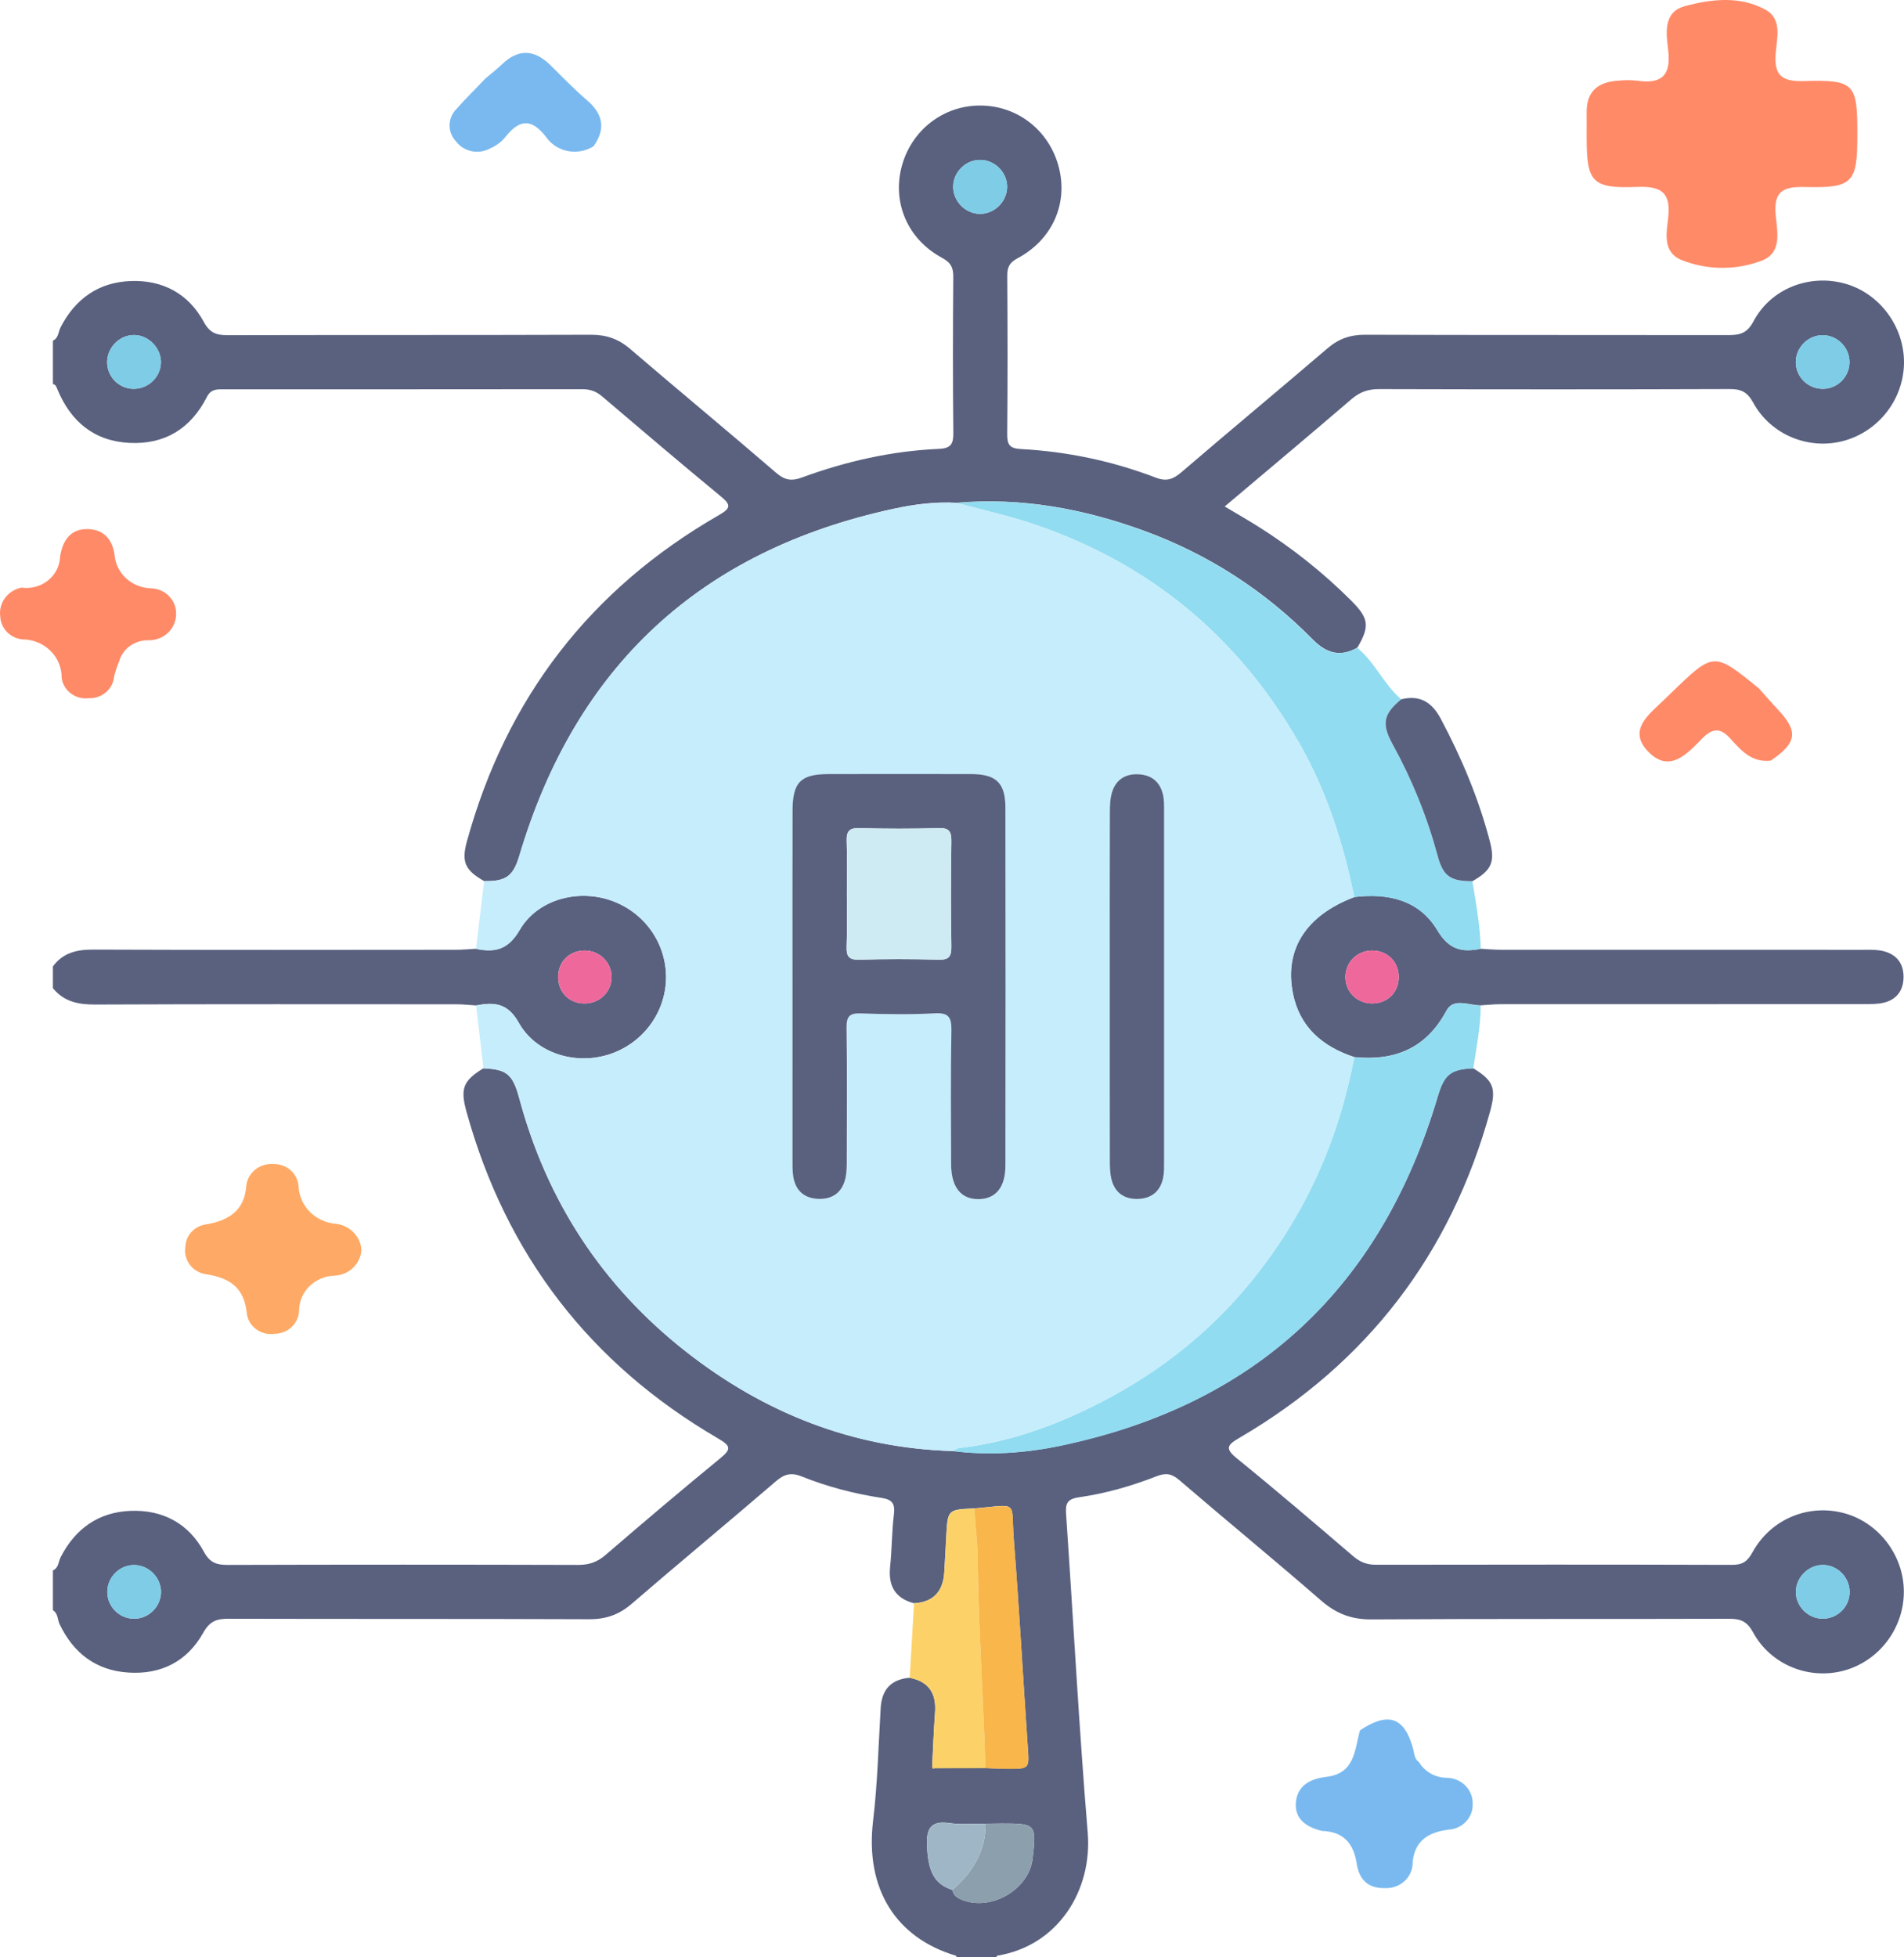
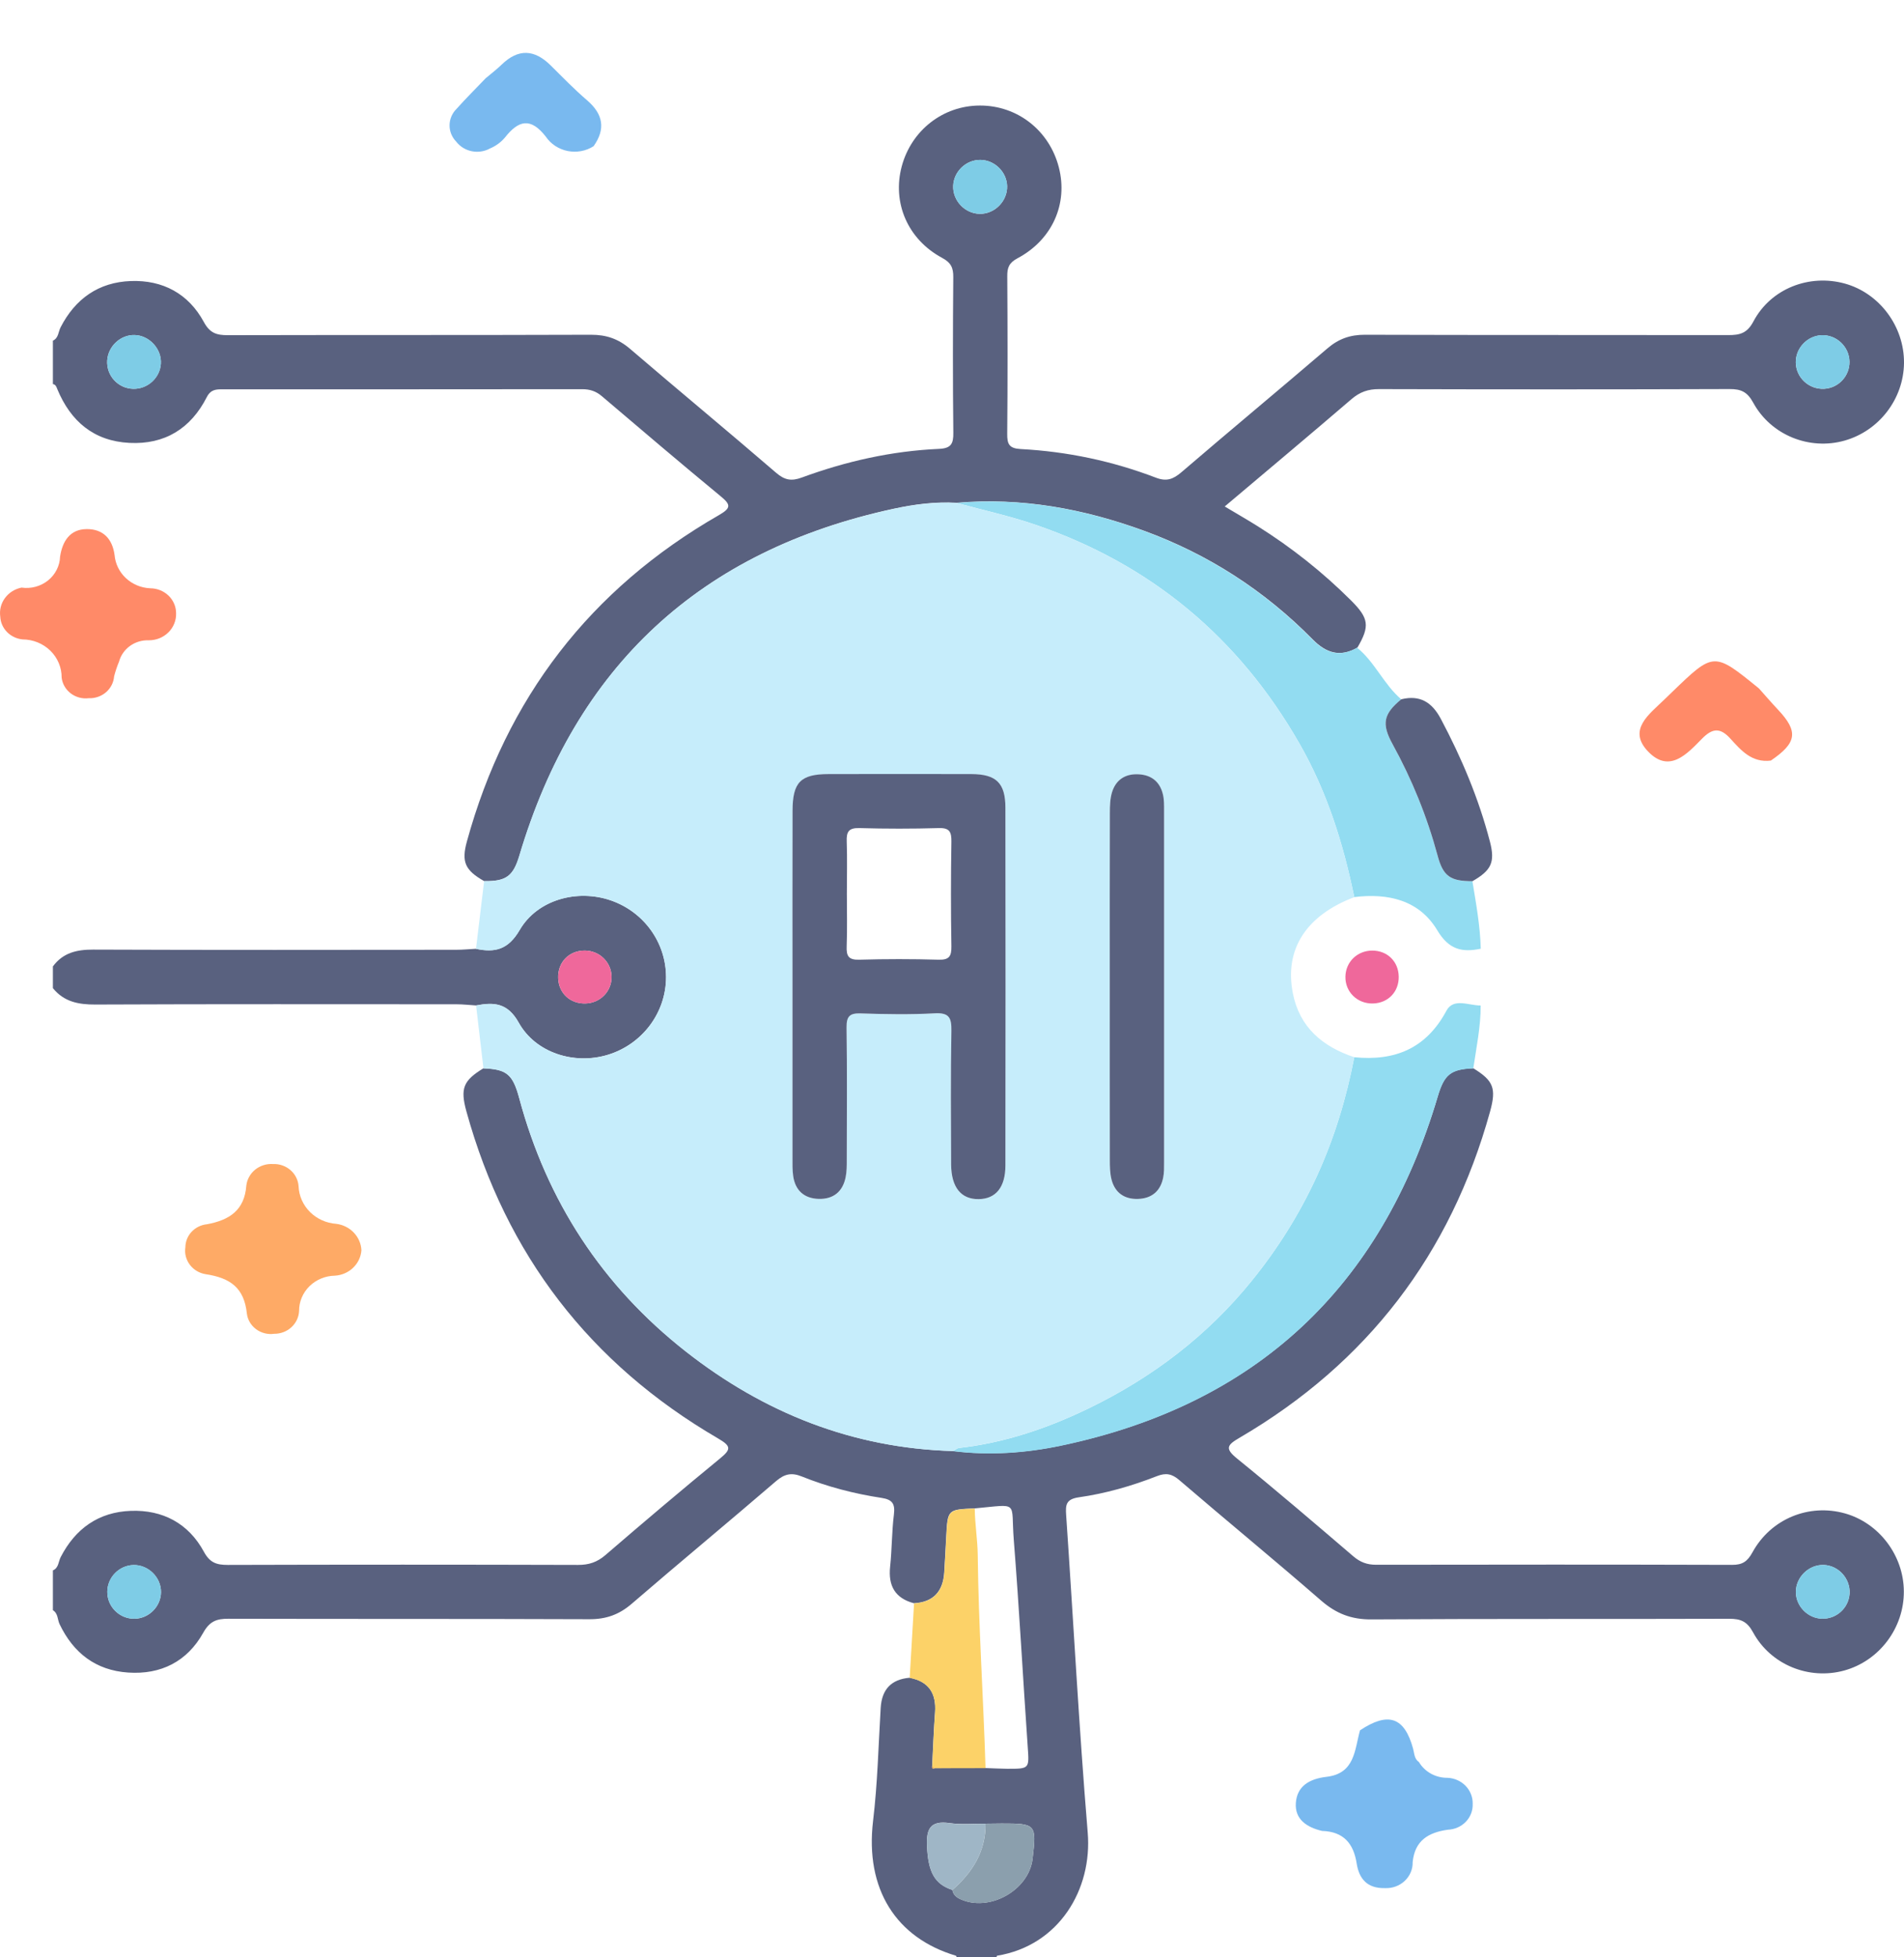
<svg xmlns="http://www.w3.org/2000/svg" width="72" height="74" viewBox="0 0 72 74" fill="none">
  <path d="M49.994 69.221C49.417 69.085 48.962 68.785 49.002 68.169C49.045 67.526 49.514 67.251 50.166 67.175C51.242 67.048 51.224 66.149 51.428 65.418C52.497 64.707 53.107 64.913 53.435 66.107C53.486 66.29 53.476 66.492 53.658 66.619C53.768 66.802 53.926 66.954 54.117 67.059C54.309 67.163 54.525 67.216 54.745 67.213C55.004 67.226 55.248 67.336 55.424 67.519C55.601 67.703 55.696 67.945 55.69 68.196C55.695 68.32 55.675 68.443 55.631 68.559C55.587 68.675 55.519 68.782 55.432 68.873C55.344 68.964 55.24 69.038 55.123 69.089C55.006 69.141 54.88 69.17 54.752 69.175C54.006 69.28 53.502 69.589 53.42 70.397C53.424 70.529 53.399 70.66 53.348 70.782C53.297 70.905 53.22 71.016 53.122 71.108C53.025 71.201 52.908 71.273 52.78 71.32C52.653 71.368 52.516 71.389 52.379 71.383C51.695 71.401 51.392 71.025 51.302 70.447C51.185 69.706 50.816 69.246 49.994 69.221Z" fill="#79B9EF" />
  <path d="M66.964 28.755C66.243 28.844 65.837 28.367 65.435 27.925C65.048 27.499 64.756 27.526 64.36 27.929C63.8 28.499 63.128 29.253 62.322 28.411C61.533 27.587 62.371 27 62.941 26.444C63.037 26.35 63.133 26.258 63.23 26.165C64.809 24.64 64.809 24.64 66.513 26.026C66.752 26.293 66.986 26.565 67.232 26.827C68.013 27.654 67.954 28.083 66.964 28.755Z" fill="#FF8A68" />
  <path d="M13.667 47.268C13.649 47.519 13.537 47.754 13.352 47.931C13.167 48.108 12.921 48.214 12.662 48.229C12.3 48.235 11.955 48.379 11.702 48.628C11.449 48.878 11.308 49.213 11.31 49.562C11.3 49.796 11.196 50.017 11.02 50.178C10.845 50.339 10.611 50.428 10.368 50.426C10.248 50.443 10.125 50.436 10.008 50.406C9.89 50.376 9.78 50.324 9.684 50.253C9.588 50.181 9.507 50.092 9.447 49.99C9.387 49.888 9.349 49.775 9.335 49.659C9.234 48.694 8.714 48.313 7.778 48.173C7.537 48.135 7.321 48.006 7.178 47.815C7.034 47.624 6.974 47.387 7.01 47.154C7.012 46.937 7.096 46.729 7.246 46.569C7.397 46.408 7.603 46.307 7.826 46.285C8.675 46.127 9.245 45.759 9.315 44.822C9.342 44.588 9.462 44.372 9.649 44.22C9.837 44.069 10.078 43.992 10.323 44.008C10.566 43.998 10.804 44.081 10.985 44.238C11.166 44.395 11.276 44.615 11.291 44.85C11.306 45.214 11.46 45.56 11.723 45.822C11.986 46.084 12.341 46.243 12.718 46.269C12.973 46.302 13.207 46.42 13.381 46.603C13.554 46.785 13.656 47.021 13.667 47.268Z" fill="#FEAA66" />
  <path d="M18.362 2.962C18.566 2.789 18.78 2.627 18.971 2.442C19.605 1.827 20.214 1.868 20.825 2.474C21.276 2.922 21.72 3.379 22.202 3.793C22.812 4.318 22.907 4.88 22.446 5.528C22.303 5.619 22.143 5.682 21.974 5.713C21.806 5.744 21.633 5.742 21.465 5.709C21.298 5.675 21.139 5.61 20.997 5.517C20.855 5.424 20.734 5.305 20.641 5.167C20.062 4.425 19.607 4.548 19.093 5.201C18.943 5.379 18.751 5.519 18.533 5.611C18.324 5.727 18.079 5.765 17.843 5.718C17.608 5.672 17.398 5.543 17.254 5.357C17.089 5.188 16.997 4.964 17 4.732C17.003 4.5 17.099 4.277 17.268 4.112C17.619 3.718 17.996 3.346 18.362 2.962Z" fill="#79B9EF" />
  <path d="M0.814 22.215C0.991 22.241 1.172 22.23 1.345 22.183C1.518 22.137 1.678 22.055 1.816 21.945C1.954 21.834 2.066 21.696 2.144 21.541C2.223 21.385 2.267 21.216 2.272 21.043C2.36 20.468 2.642 20.005 3.283 20.003C3.892 20.001 4.249 20.362 4.333 20.987C4.362 21.318 4.514 21.628 4.762 21.859C5.01 22.09 5.337 22.226 5.681 22.241C5.81 22.242 5.937 22.266 6.056 22.314C6.174 22.361 6.282 22.431 6.373 22.518C6.464 22.606 6.536 22.71 6.585 22.825C6.634 22.939 6.659 23.062 6.659 23.186C6.663 23.319 6.64 23.451 6.59 23.574C6.541 23.698 6.466 23.811 6.37 23.906C6.274 24.001 6.16 24.077 6.033 24.129C5.907 24.18 5.771 24.207 5.633 24.207C5.377 24.197 5.125 24.271 4.919 24.418C4.713 24.565 4.566 24.776 4.501 25.015C4.426 25.196 4.364 25.381 4.315 25.57C4.298 25.802 4.187 26.018 4.007 26.173C3.827 26.327 3.591 26.408 3.35 26.397C3.23 26.411 3.108 26.402 2.991 26.37C2.875 26.338 2.766 26.284 2.672 26.212C2.577 26.139 2.498 26.049 2.44 25.947C2.381 25.845 2.344 25.733 2.331 25.617C2.332 25.429 2.296 25.242 2.222 25.067C2.149 24.893 2.041 24.734 1.904 24.6C1.767 24.466 1.603 24.359 1.423 24.286C1.243 24.213 1.05 24.175 0.855 24.174C0.63 24.152 0.421 24.053 0.266 23.895C0.111 23.737 0.02 23.531 0.01 23.314C-0.026 23.066 0.037 22.815 0.187 22.611C0.336 22.407 0.56 22.266 0.814 22.215Z" fill="#FF8A68" />
-   <path d="M70.236 5.092C70.236 6.916 70.075 7.116 68.24 7.071C67.41 7.05 67.078 7.247 67.145 8.096C67.195 8.743 67.438 9.607 66.53 9.887C65.561 10.231 64.493 10.204 63.544 9.812C62.86 9.499 63.026 8.778 63.084 8.216C63.178 7.319 62.868 7.029 61.918 7.067C60.204 7.137 60.001 6.885 60 5.215C60 4.887 60.003 4.559 60 4.231C59.996 3.459 60.428 3.096 61.192 3.05C61.429 3.025 61.668 3.025 61.906 3.05C62.831 3.187 63.188 2.852 63.086 1.931C63.016 1.302 62.864 0.467 63.705 0.236C64.704 -0.039 65.803 -0.163 66.765 0.369C67.401 0.72 67.193 1.441 67.149 2.004C67.086 2.801 67.322 3.091 68.204 3.065C70.141 3.011 70.236 3.153 70.236 5.092Z" fill="#FF8A68" />
  <path d="M2 59.372C2.221 59.277 2.206 59.042 2.295 58.868C2.853 57.787 3.733 57.164 4.946 57.12C6.154 57.076 7.128 57.594 7.709 58.664C7.935 59.082 8.187 59.164 8.61 59.164C13.024 59.151 17.439 59.151 21.854 59.164C22.266 59.166 22.583 59.062 22.899 58.788C24.329 57.556 25.77 56.336 27.23 55.138C27.652 54.792 27.652 54.673 27.155 54.383C22.31 51.561 19.136 47.435 17.64 42.028C17.395 41.145 17.52 40.853 18.28 40.389C19.162 40.421 19.392 40.616 19.634 41.517C20.677 45.404 22.771 48.613 25.932 51.093C28.892 53.415 32.242 54.75 36.039 54.858C37.41 55.029 38.779 54.934 40.113 54.653C47.494 53.104 52.231 48.671 54.37 41.448C54.614 40.626 54.854 40.419 55.713 40.387C56.473 40.855 56.592 41.14 56.346 42.028C54.854 47.413 51.703 51.532 46.878 54.354C46.409 54.628 46.302 54.757 46.785 55.147C48.27 56.351 49.723 57.596 51.176 58.839C51.437 59.062 51.696 59.158 52.035 59.158C56.522 59.151 61.008 59.148 65.496 59.162C65.892 59.164 66.079 59.035 66.271 58.686C66.967 57.417 68.411 56.834 69.769 57.217C71.059 57.58 71.989 58.81 71.994 60.165C72.002 61.55 71.065 62.792 69.738 63.157C68.412 63.521 66.962 62.947 66.291 61.711C66.067 61.299 65.824 61.2 65.394 61.2C60.884 61.215 56.375 61.195 51.865 61.224C51.105 61.23 50.529 61.007 49.96 60.513C48.19 58.974 46.377 57.487 44.597 55.959C44.313 55.714 44.087 55.676 43.75 55.807C42.795 56.181 41.807 56.464 40.795 56.608C40.306 56.679 40.29 56.896 40.317 57.286C40.591 61.284 40.8 65.288 41.132 69.283C41.311 71.423 40.053 73.556 37.705 73.939C37.694 73.941 37.687 73.979 37.68 73.999C37.179 73.999 36.677 73.999 36.176 73.999C36.167 73.979 36.163 73.943 36.149 73.939C33.886 73.266 32.709 71.423 33.015 68.845C33.185 67.428 33.218 65.997 33.303 64.572C33.345 63.873 33.699 63.49 34.397 63.43C35.121 63.569 35.41 64.019 35.358 64.737C35.308 65.41 35.285 66.085 35.25 66.757C35.232 66.843 35.257 66.88 35.347 66.847C35.985 66.845 36.624 66.845 37.262 66.843C37.534 66.852 37.806 66.869 38.079 66.871C38.938 66.874 38.921 66.872 38.863 66.036C38.682 63.428 38.542 60.819 38.336 58.214C38.219 56.728 38.568 56.872 36.856 57.027C35.835 57.069 35.835 57.069 35.781 58.09C35.757 58.542 35.735 58.994 35.706 59.447C35.66 60.165 35.296 60.573 34.559 60.613C33.845 60.422 33.584 59.953 33.66 59.231C33.73 58.577 33.722 57.911 33.803 57.259C33.852 56.856 33.75 56.694 33.336 56.63C32.303 56.473 31.289 56.21 30.319 55.82C29.935 55.665 29.67 55.72 29.351 55.993C27.541 57.55 25.7 59.071 23.892 60.63C23.415 61.042 22.921 61.219 22.288 61.217C17.738 61.199 13.188 61.211 8.641 61.199C8.194 61.197 7.93 61.29 7.685 61.729C7.08 62.814 6.087 63.319 4.842 63.233C3.622 63.149 2.778 62.498 2.253 61.403C2.171 61.231 2.199 60.998 2 60.876C2 60.374 2 59.873 2 59.372ZM36.014 71.452C36.045 71.624 36.152 71.724 36.307 71.795C37.399 72.306 38.907 71.471 39.047 70.273C39.202 68.969 39.175 68.938 37.879 68.94C37.674 68.94 37.472 68.944 37.268 68.947C36.814 68.944 36.355 68.989 35.91 68.925C35.186 68.821 35.024 69.137 35.055 69.793C35.1 70.763 35.328 71.226 36.014 71.452ZM68.963 59.166C68.403 59.148 67.911 59.625 67.911 60.185C67.911 60.721 68.356 61.18 68.896 61.197C69.442 61.213 69.905 60.797 69.942 60.252C69.978 59.687 69.526 59.184 68.963 59.166ZM5.093 61.199C5.633 61.188 6.081 60.736 6.089 60.198C6.094 59.636 5.611 59.157 5.048 59.169C4.506 59.182 4.063 59.633 4.058 60.176C4.051 60.745 4.521 61.209 5.093 61.199Z" fill="#59617F" />
  <path d="M18.307 33.311C17.587 32.903 17.443 32.587 17.656 31.812C19.144 26.396 22.317 22.273 27.186 19.475C27.658 19.203 27.636 19.079 27.25 18.76C25.74 17.515 24.251 16.246 22.76 14.979C22.538 14.789 22.306 14.714 22.016 14.714C17.487 14.72 12.955 14.718 8.425 14.718C8.172 14.718 7.97 14.72 7.818 15.017C7.215 16.2 6.231 16.813 4.893 16.744C3.548 16.676 2.671 15.929 2.166 14.709C2.131 14.623 2.108 14.537 2 14.521C2 13.974 2 13.427 2 12.88C2.217 12.78 2.202 12.547 2.292 12.373C2.849 11.292 3.732 10.669 4.946 10.625C6.156 10.581 7.129 11.103 7.709 12.175C7.937 12.596 8.19 12.672 8.611 12.672C13.19 12.661 17.767 12.672 22.346 12.656C22.93 12.654 23.389 12.813 23.832 13.194C25.664 14.765 27.525 16.302 29.353 17.878C29.674 18.153 29.929 18.198 30.317 18.055C31.991 17.44 33.719 17.05 35.503 16.971C35.963 16.951 36.056 16.782 36.05 16.357C36.028 14.399 36.032 12.439 36.048 10.479C36.052 10.122 35.961 9.928 35.624 9.748C34.32 9.046 33.732 7.657 34.1 6.287C34.468 4.924 35.66 3.994 37.051 3.99C38.471 3.985 39.681 4.931 40.04 6.326C40.394 7.7 39.796 9.064 38.475 9.766C38.152 9.938 38.086 10.125 38.09 10.452C38.103 12.434 38.106 14.415 38.088 16.397C38.084 16.787 38.157 16.953 38.597 16.977C40.356 17.07 42.067 17.431 43.712 18.06C44.114 18.213 44.362 18.12 44.672 17.856C46.504 16.284 48.361 14.743 50.194 13.174C50.618 12.809 51.059 12.654 51.617 12.656C56.196 12.671 60.773 12.661 65.352 12.669C65.788 12.669 66.067 12.607 66.309 12.147C66.969 10.906 68.42 10.351 69.76 10.72C71.072 11.081 72.014 12.344 72 13.726C71.985 15.081 71.061 16.288 69.752 16.658C68.431 17.032 66.974 16.459 66.3 15.227C66.078 14.82 65.844 14.707 65.407 14.709C60.988 14.725 56.57 14.723 52.151 14.711C51.737 14.709 51.422 14.82 51.107 15.09C49.537 16.439 47.95 17.765 46.313 19.148C46.759 19.416 47.168 19.648 47.565 19.898C48.841 20.7 50.017 21.632 51.085 22.696C51.768 23.376 51.805 23.67 51.331 24.483C50.676 24.857 50.151 24.693 49.634 24.168C47.82 22.328 45.693 20.955 43.265 20.067C40.979 19.232 38.628 18.798 36.181 19.008C35.379 18.961 34.587 19.063 33.81 19.23C26.502 20.804 21.774 25.176 19.643 32.348C19.406 33.125 19.14 33.324 18.307 33.311ZM37.055 8.085C37.618 8.091 38.099 7.6 38.084 7.037C38.07 6.499 37.611 6.049 37.071 6.045C36.532 6.04 36.067 6.483 36.045 7.022C36.021 7.586 36.489 8.08 37.055 8.085ZM5.097 12.667C4.565 12.649 4.091 13.084 4.054 13.624C4.016 14.197 4.459 14.685 5.033 14.7C5.576 14.714 6.045 14.293 6.083 13.755C6.123 13.203 5.655 12.685 5.097 12.667ZM69.938 13.673C69.929 13.104 69.441 12.645 68.874 12.674C68.336 12.701 67.898 13.168 67.908 13.706C67.917 14.275 68.4 14.725 68.974 14.7C69.519 14.674 69.947 14.218 69.938 13.673Z" fill="#59617F" />
  <path d="M18.001 38.012C17.753 37.998 17.505 37.968 17.257 37.968C12.705 37.967 8.156 37.958 3.604 37.978C2.961 37.981 2.416 37.872 2 37.358C2 37.084 2 36.811 2 36.537C2.383 36.018 2.904 35.899 3.529 35.901C8.103 35.919 12.678 35.912 17.252 35.908C17.499 35.908 17.749 35.883 17.997 35.87C18.717 36.023 19.218 35.903 19.652 35.157C20.321 34.009 21.827 33.606 23.086 34.036C24.342 34.465 25.184 35.628 25.186 36.937C25.188 38.291 24.28 39.494 22.962 39.884C21.712 40.255 20.257 39.81 19.617 38.665C19.198 37.91 18.679 37.881 18.001 38.012ZM23.127 36.928C23.119 36.379 22.673 35.941 22.115 35.938C21.517 35.934 21.083 36.383 21.107 36.984C21.129 37.551 21.562 37.952 22.137 37.938C22.698 37.923 23.134 37.478 23.127 36.928Z" fill="#59617F" />
-   <path d="M55.995 35.869C56.243 35.882 56.493 35.907 56.741 35.907C61.29 35.909 65.842 35.909 70.392 35.909C70.62 35.909 70.849 35.898 71.073 35.931C71.648 36.015 71.987 36.361 71.983 36.939C71.979 37.513 71.649 37.867 71.07 37.938C70.824 37.969 70.57 37.962 70.32 37.962C65.793 37.964 61.265 37.962 56.737 37.965C56.489 37.965 56.241 37.995 55.993 38.009C55.548 38.016 54.967 37.708 54.699 38.208C53.932 39.635 52.747 40.118 51.214 39.965C50.013 39.568 49.143 38.835 48.89 37.544C48.563 35.88 49.396 34.6 51.214 33.913C52.492 33.756 53.669 34.026 54.351 35.165C54.788 35.904 55.284 36.017 55.995 35.869ZM51.892 35.938C51.329 35.938 50.888 36.365 50.877 36.919C50.864 37.501 51.329 37.953 51.921 37.936C52.492 37.922 52.9 37.495 52.893 36.923C52.885 36.354 52.462 35.938 51.892 35.938Z" fill="#59617F" />
  <path d="M55.995 35.868C55.284 36.016 54.788 35.903 54.349 35.168C53.667 34.029 52.49 33.759 51.212 33.916C50.794 31.885 50.182 29.932 49.141 28.116C46.843 24.102 43.525 21.336 39.156 19.839C38.181 19.505 37.167 19.285 36.172 19.013C38.616 18.801 40.969 19.237 43.255 20.072C45.683 20.958 47.811 22.333 49.624 24.173C50.142 24.698 50.667 24.862 51.321 24.488C51.996 25.037 52.329 25.877 52.989 26.439C52.315 26.993 52.234 27.367 52.659 28.136C53.396 29.473 53.964 30.877 54.362 32.352C54.571 33.132 54.843 33.32 55.68 33.318C55.818 34.162 55.973 35.008 55.995 35.868Z" fill="#92DCF1" />
  <path d="M51.212 39.97C52.747 40.123 53.932 39.64 54.697 38.212C54.965 37.713 55.545 38.019 55.992 38.014C55.995 38.818 55.828 39.602 55.713 40.393C54.854 40.424 54.614 40.632 54.369 41.454C52.231 48.678 47.494 53.11 40.113 54.66C38.779 54.94 37.408 55.035 36.039 54.864C36.116 54.822 36.19 54.751 36.271 54.742C38.004 54.547 39.63 53.992 41.185 53.237C43.582 52.074 45.663 50.492 47.346 48.408C48.319 47.205 49.134 45.908 49.783 44.497C50.454 43.042 50.91 41.532 51.212 39.97Z" fill="#92DCF1" />
  <path d="M55.681 33.315C54.844 33.317 54.572 33.129 54.363 32.349C53.965 30.874 53.397 29.473 52.66 28.134C52.235 27.363 52.316 26.99 52.99 26.437C53.694 26.266 54.148 26.545 54.483 27.174C55.272 28.658 55.92 30.194 56.343 31.824C56.541 32.592 56.401 32.903 55.681 33.315Z" fill="#59617F" />
  <path d="M35.254 66.761C35.288 66.088 35.312 65.413 35.361 64.741C35.414 64.022 35.124 63.572 34.4 63.434C34.455 62.495 34.51 61.557 34.565 60.618C35.301 60.577 35.666 60.168 35.711 59.452C35.74 58.999 35.76 58.547 35.786 58.095C35.84 57.076 35.84 57.076 36.861 57.032C36.865 57.619 36.967 58.208 36.973 58.784C37.004 61.475 37.186 64.159 37.268 66.847C36.63 66.848 35.99 66.848 35.352 66.85C35.319 66.821 35.286 66.79 35.254 66.761Z" fill="#FCD268" />
  <path d="M51.213 39.97C50.91 41.532 50.454 43.042 49.785 44.495C49.135 45.904 48.32 47.202 47.348 48.406C45.666 50.488 43.584 52.072 41.187 53.235C39.632 53.99 38.004 54.544 36.273 54.739C36.193 54.748 36.118 54.82 36.041 54.861C32.246 54.752 28.894 53.419 25.934 51.097C22.773 48.615 20.679 45.406 19.636 41.521C19.393 40.62 19.164 40.425 18.282 40.393C18.189 39.599 18.096 38.808 18.003 38.015C18.681 37.886 19.198 37.915 19.619 38.668C20.259 39.813 21.714 40.258 22.964 39.888C24.282 39.497 25.19 38.292 25.188 36.94C25.186 35.63 24.346 34.467 23.088 34.039C21.829 33.608 20.323 34.011 19.654 35.16C19.22 35.906 18.719 36.026 17.999 35.873C18.101 35.02 18.205 34.168 18.307 33.315C19.14 33.328 19.404 33.127 19.634 32.356C21.765 25.183 26.491 20.811 33.801 19.238C34.578 19.07 35.37 18.968 36.172 19.015C37.168 19.287 38.181 19.508 39.157 19.841C43.524 21.337 46.842 24.104 49.142 28.119C50.183 29.936 50.797 31.887 51.213 33.918C49.397 34.606 48.562 35.886 48.889 37.55C49.142 38.839 50.011 39.57 51.213 39.97ZM29.968 37.218C29.968 39.404 29.968 41.592 29.97 43.778C29.97 44.006 29.964 44.236 29.995 44.46C30.073 45.013 30.414 45.313 30.963 45.328C31.512 45.343 31.869 45.058 31.978 44.513C32.022 44.292 32.02 44.061 32.022 43.833C32.026 42.17 32.038 40.508 32.015 38.845C32.009 38.42 32.137 38.301 32.554 38.316C33.487 38.347 34.423 38.362 35.354 38.312C35.899 38.283 35.987 38.486 35.977 38.971C35.95 40.655 35.961 42.342 35.968 44.028C35.972 44.892 36.344 45.346 37.011 45.337C37.656 45.328 38.019 44.894 38.021 44.066C38.026 39.556 38.028 35.045 38.021 30.536C38.019 29.603 37.673 29.271 36.734 29.267C34.935 29.26 33.136 29.262 31.337 29.267C30.274 29.269 29.973 29.576 29.971 30.66C29.964 32.844 29.968 35.032 29.968 37.218ZM41.965 37.359C41.965 39.521 41.964 41.685 41.967 43.848C41.967 44.096 41.971 44.353 42.031 44.591C42.16 45.1 42.523 45.348 43.039 45.33C43.555 45.312 43.887 45.033 43.987 44.517C44.022 44.34 44.02 44.154 44.02 43.973C44.022 39.534 44.022 35.094 44.02 30.655C44.02 30.451 44.023 30.241 43.978 30.044C43.867 29.568 43.551 29.306 43.063 29.276C42.576 29.249 42.213 29.466 42.06 29.927C41.976 30.179 41.971 30.463 41.969 30.735C41.964 32.943 41.965 35.151 41.965 37.359Z" fill="#C6EDFB" />
-   <path d="M37.266 66.847C37.184 64.159 37.002 61.475 36.971 58.784C36.963 58.208 36.863 57.619 36.859 57.032C38.571 56.877 38.223 56.733 38.34 58.219C38.546 60.825 38.686 63.434 38.867 66.041C38.925 66.878 38.941 66.878 38.083 66.876C37.811 66.872 37.539 66.856 37.266 66.847Z" fill="#F8B64B" />
  <path d="M37.268 68.95C37.472 68.948 37.674 68.942 37.879 68.942C39.175 68.941 39.202 68.972 39.047 70.275C38.905 71.473 37.399 72.308 36.307 71.797C36.152 71.724 36.045 71.626 36.014 71.453C36.774 70.789 37.275 69.996 37.268 68.95Z" fill="#8B9FAD" />
  <path d="M37.267 68.95C37.275 69.998 36.773 70.789 36.013 71.454C35.328 71.228 35.1 70.765 35.054 69.797C35.023 69.139 35.184 68.826 35.909 68.93C36.354 68.992 36.815 68.946 37.267 68.95Z" fill="#9FB6C6" />
  <path d="M68.964 59.166C69.527 59.184 69.979 59.687 69.941 60.254C69.904 60.799 69.443 61.215 68.895 61.198C68.355 61.182 67.91 60.722 67.91 60.187C67.912 59.623 68.404 59.146 68.964 59.166Z" fill="#7ECCE6" />
  <path d="M5.094 61.198C4.522 61.211 4.051 60.746 4.057 60.173C4.062 59.63 4.505 59.182 5.047 59.167C5.608 59.154 6.093 59.632 6.087 60.195C6.084 60.733 5.634 61.185 5.094 61.198Z" fill="#7ECCE6" />
  <path d="M35.254 66.761C35.286 66.79 35.319 66.821 35.35 66.85C35.261 66.883 35.235 66.846 35.254 66.761Z" fill="#F8B64B" />
  <path d="M37.055 8.085C36.49 8.079 36.021 7.585 36.045 7.022C36.067 6.482 36.532 6.041 37.071 6.045C37.611 6.05 38.072 6.501 38.085 7.037C38.099 7.598 37.618 8.088 37.055 8.085Z" fill="#7ECCE6" />
  <path d="M5.098 12.667C5.654 12.685 6.122 13.203 6.084 13.755C6.046 14.294 5.579 14.716 5.034 14.699C4.46 14.683 4.017 14.196 4.055 13.624C4.093 13.084 4.565 12.648 5.098 12.667Z" fill="#7ECCE6" />
  <path d="M69.939 13.673C69.948 14.218 69.52 14.674 68.975 14.697C68.4 14.723 67.918 14.273 67.908 13.704C67.899 13.166 68.337 12.699 68.874 12.672C69.442 12.646 69.93 13.106 69.939 13.673Z" fill="#7ECCE6" />
  <path d="M23.126 36.928C23.134 37.479 22.698 37.924 22.138 37.938C21.564 37.953 21.13 37.552 21.108 36.985C21.085 36.383 21.518 35.935 22.116 35.938C22.672 35.942 23.119 36.378 23.126 36.928Z" fill="#EF689B" />
  <path d="M51.893 35.938C52.465 35.938 52.886 36.354 52.893 36.925C52.901 37.497 52.492 37.922 51.922 37.938C51.329 37.955 50.864 37.501 50.877 36.921C50.888 36.365 51.329 35.938 51.893 35.938Z" fill="#EF689B" />
  <path d="M29.968 37.218C29.968 35.032 29.964 32.844 29.97 30.658C29.972 29.573 30.272 29.267 31.335 29.265C33.135 29.262 34.934 29.26 36.733 29.265C37.672 29.269 38.018 29.601 38.02 30.534C38.027 35.045 38.027 39.555 38.02 44.064C38.018 44.89 37.655 45.326 37.01 45.335C36.345 45.344 35.973 44.89 35.967 44.026C35.96 42.339 35.947 40.655 35.977 38.968C35.984 38.483 35.896 38.281 35.353 38.31C34.422 38.361 33.486 38.345 32.553 38.314C32.136 38.299 32.008 38.418 32.013 38.843C32.037 40.505 32.024 42.168 32.021 43.831C32.021 44.057 32.023 44.29 31.977 44.511C31.867 45.056 31.51 45.34 30.962 45.326C30.413 45.311 30.072 45.01 29.994 44.458C29.962 44.234 29.968 44.004 29.968 43.776C29.968 41.592 29.968 39.404 29.968 37.218ZM32.024 33.794C32.024 34.454 32.042 35.114 32.017 35.772C32.002 36.139 32.081 36.295 32.493 36.283C33.492 36.254 34.494 36.254 35.493 36.283C35.896 36.294 35.982 36.153 35.977 35.778C35.955 34.459 35.956 33.139 35.977 31.821C35.982 31.457 35.913 31.294 35.501 31.307C34.502 31.336 33.499 31.336 32.5 31.307C32.095 31.296 32.004 31.444 32.019 31.816C32.042 32.474 32.024 33.134 32.024 33.794Z" fill="#59617F" />
  <path d="M41.966 37.358C41.966 35.15 41.962 32.941 41.969 30.733C41.969 30.463 41.977 30.178 42.06 29.925C42.214 29.462 42.575 29.245 43.063 29.274C43.552 29.301 43.869 29.566 43.978 30.042C44.024 30.239 44.02 30.448 44.02 30.652C44.022 35.092 44.022 39.531 44.02 43.971C44.02 44.153 44.022 44.337 43.987 44.514C43.887 45.03 43.555 45.309 43.039 45.327C42.524 45.346 42.161 45.098 42.031 44.589C41.971 44.35 41.968 44.093 41.968 43.845C41.964 41.685 41.966 39.522 41.966 37.358Z" fill="#59617F" />
-   <path d="M32.024 33.794C32.024 33.134 32.044 32.474 32.017 31.816C32.002 31.444 32.094 31.296 32.498 31.307C33.497 31.335 34.5 31.337 35.499 31.307C35.913 31.295 35.98 31.457 35.975 31.821C35.956 33.139 35.955 34.459 35.975 35.777C35.98 36.151 35.895 36.293 35.492 36.282C34.493 36.255 33.49 36.253 32.491 36.282C32.079 36.295 32.001 36.138 32.015 35.772C32.043 35.112 32.024 34.452 32.024 33.794Z" fill="#CEEAF2" />
</svg>